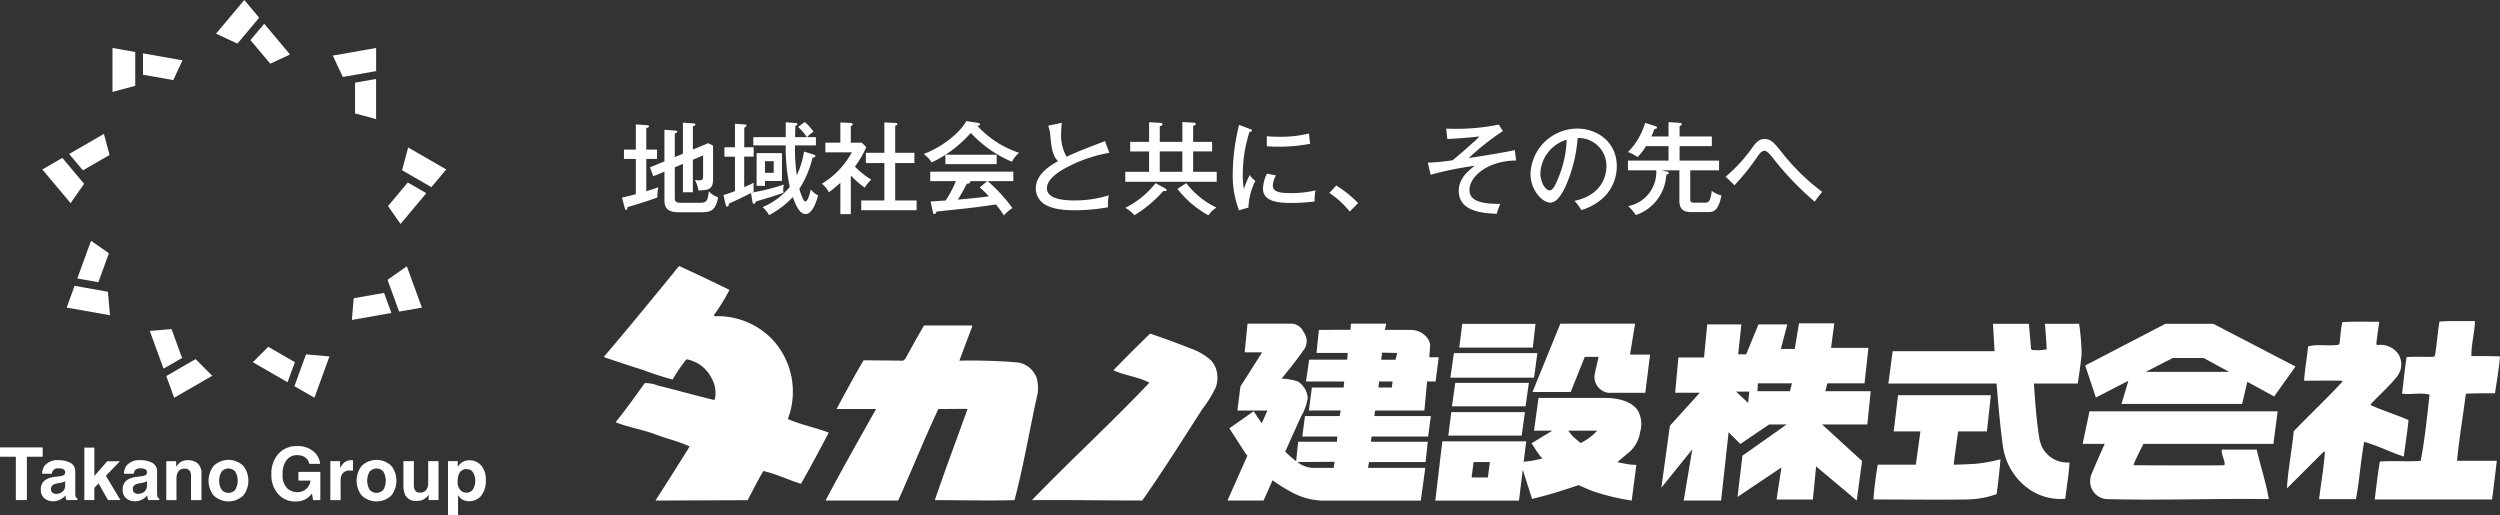
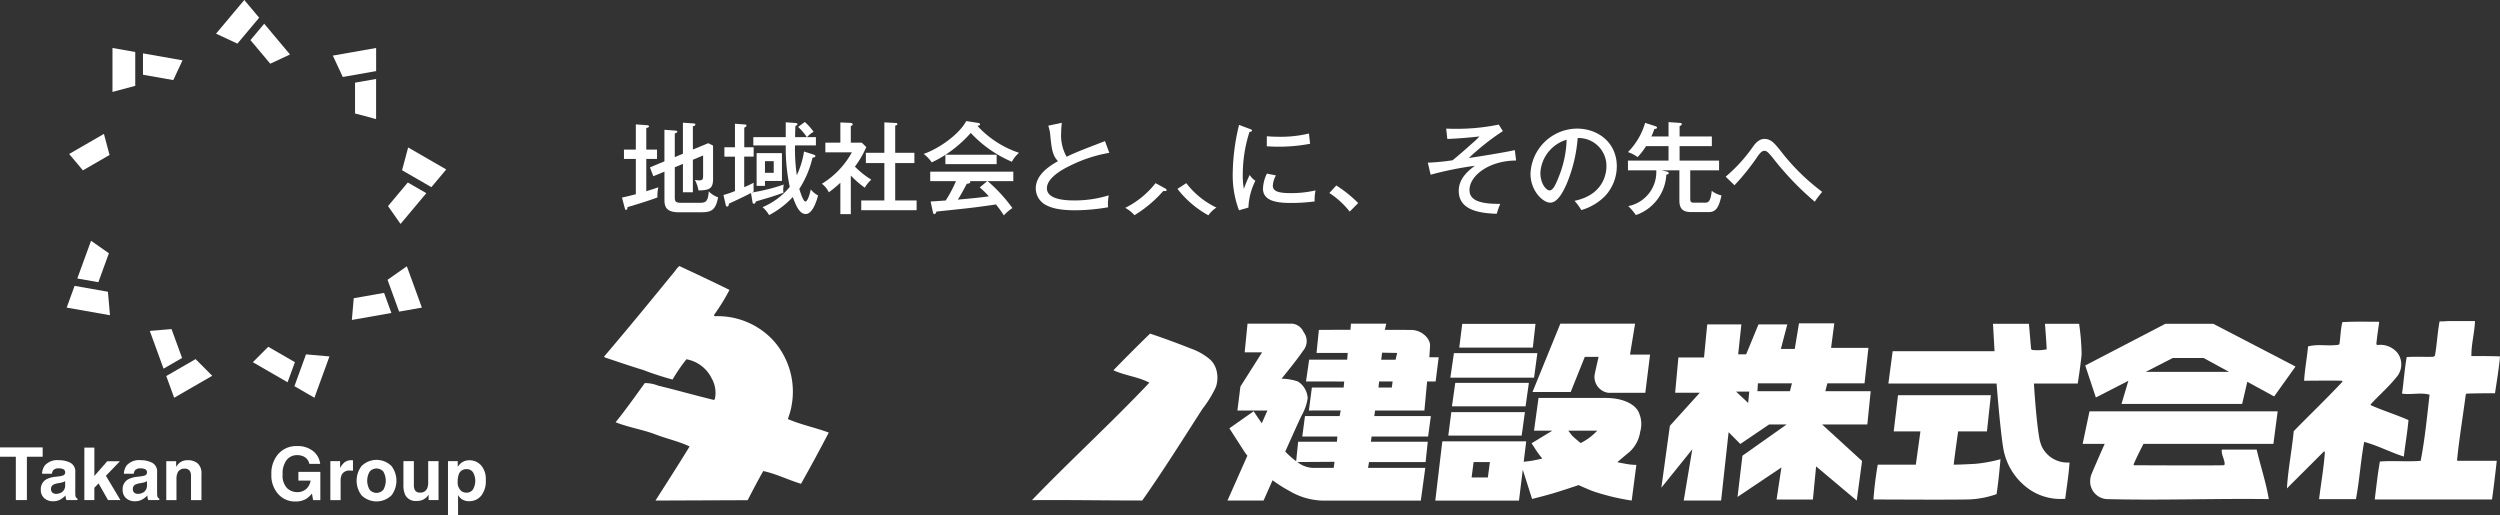
<svg xmlns="http://www.w3.org/2000/svg" width="400" height="82.464" viewBox="0 0 400 82.464">
  <rect x="0" y="0" width="400" height="82.464" fill="#333333" stroke="none" />
  <defs>
    <style>
      .cls-1 {
        fill: #fff;
      }
    </style>
  </defs>
  <g id="グループ_167" data-name="グループ 167" transform="translate(-632.007 -643.144)">
    <path id="パス_183" data-name="パス 183" class="cls-1" d="M638.835,677.141v1.493h-2.525v6.938H634.54v-6.938h-2.533v-1.493Z" transform="translate(0 37.586)" />
    <path id="パス_184" data-name="パス 184" class="cls-1" d="M638,680.7a2.58,2.58,0,0,0,.651-.143.488.488,0,0,0,.352-.463.546.546,0,0,0-.272-.529,1.693,1.693,0,0,0-.79-.145,1.041,1.041,0,0,0-.83.286,1.169,1.169,0,0,0-.232.571h-1.571a2.38,2.38,0,0,1,.457-1.343,2.682,2.682,0,0,1,2.23-.823,3.962,3.962,0,0,1,1.826.406,1.556,1.556,0,0,1,.8,1.533v2.857c0,.2,0,.44.01.72a.882.882,0,0,0,.1.436.568.568,0,0,0,.24.188v.242H639.2a1.761,1.761,0,0,1-.1-.356c-.019-.109-.034-.236-.044-.377a3.385,3.385,0,0,1-.783.623,2.359,2.359,0,0,1-1.2.3,2.077,2.077,0,0,1-1.406-.482,1.719,1.719,0,0,1-.556-1.371,1.776,1.776,0,0,1,.893-1.663,4.026,4.026,0,0,1,1.44-.4Zm1,.762a1.827,1.827,0,0,1-.316.156,2.594,2.594,0,0,1-.438.112l-.371.07a2.46,2.46,0,0,0-.747.221.745.745,0,0,0-.387.693.716.716,0,0,0,.236.6.88.88,0,0,0,.573.187,1.7,1.7,0,0,0,.983-.309A1.3,1.3,0,0,0,639,682.07Z" transform="translate(3.43 38.662)" />
    <path id="パス_185" data-name="パス 185" class="cls-1" d="M638.417,677.155h1.6V681.7l2.055-2.35H644.1l-2.234,2.32,2.32,3.883H642.2l-1.51-2.664-.676.7v1.962h-1.6Z" transform="translate(7.087 37.601)" />
    <path id="パス_186" data-name="パス 186" class="cls-1" d="M644.219,680.7a2.557,2.557,0,0,0,.648-.143.488.488,0,0,0,.352-.463.545.545,0,0,0-.27-.529,1.7,1.7,0,0,0-.79-.145,1.038,1.038,0,0,0-.83.286,1.169,1.169,0,0,0-.232.571h-1.573a2.4,2.4,0,0,1,.459-1.343,2.68,2.68,0,0,1,2.23-.823,3.963,3.963,0,0,1,1.826.406,1.555,1.555,0,0,1,.8,1.533v2.857q0,.3.013.72a.881.881,0,0,0,.1.436.575.575,0,0,0,.238.188v.242h-1.771a1.761,1.761,0,0,1-.1-.356c-.019-.109-.034-.236-.044-.377a3.429,3.429,0,0,1-.783.623,2.365,2.365,0,0,1-1.2.3,2.07,2.07,0,0,1-1.406-.482,1.719,1.719,0,0,1-.556-1.371,1.776,1.776,0,0,1,.893-1.663,4.026,4.026,0,0,1,1.44-.4Zm1,.762a1.823,1.823,0,0,1-.316.156,2.646,2.646,0,0,1-.438.112l-.371.07a2.477,2.477,0,0,0-.75.221.747.747,0,0,0-.385.693.716.716,0,0,0,.236.6.88.88,0,0,0,.573.187,1.706,1.706,0,0,0,.983-.309,1.3,1.3,0,0,0,.467-1.127Z" transform="translate(10.303 38.662)" />
    <path id="パス_187" data-name="パス 187" class="cls-1" d="M649.657,678.619a2.069,2.069,0,0,1,.613,1.68v4.2H648.6V680.7a1.756,1.756,0,0,0-.128-.754.917.917,0,0,0-.91-.48,1.124,1.124,0,0,0-1.129.7,2.414,2.414,0,0,0-.16.95V684.5h-1.63v-6.222h1.579v.91a2.78,2.78,0,0,1,.592-.693,2.061,2.061,0,0,1,1.27-.377A2.392,2.392,0,0,1,649.657,678.619Z" transform="translate(13.969 38.662)" />
-     <path id="パス_188" data-name="パス 188" class="cls-1" d="M653.44,683.762a3.438,3.438,0,0,1-4.792,0,3.858,3.858,0,0,1,0-4.683,3.4,3.4,0,0,1,4.792,0,3.875,3.875,0,0,1,0,4.683Zm-1.305-.9a2.91,2.91,0,0,0,0-2.887,1.448,1.448,0,0,0-2.2,0,2.9,2.9,0,0,0,0,2.887,1.444,1.444,0,0,0,2.2,0Z" transform="translate(17.522 38.634)" />
    <path id="パス_189" data-name="パス 189" class="cls-1" d="M658.7,679.887a1.647,1.647,0,0,0-.977-1.207,2.391,2.391,0,0,0-.966-.189,2.107,2.107,0,0,0-1.674.769,3.491,3.491,0,0,0-.653,2.31,2.867,2.867,0,0,0,.707,2.2,2.336,2.336,0,0,0,1.615.644,2.089,2.089,0,0,0,1.451-.51,2.191,2.191,0,0,0,.7-1.333h-1.952v-1.4h3.512v4.523H659.3l-.177-1.053a4.032,4.032,0,0,1-.916.842,3.232,3.232,0,0,1-1.716.427,3.568,3.568,0,0,1-2.744-1.16,4.423,4.423,0,0,1-1.116-3.188,4.681,4.681,0,0,1,1.127-3.281,3.84,3.84,0,0,1,2.979-1.236,3.9,3.9,0,0,1,2.583.815,3.032,3.032,0,0,1,1.116,2.034Z" transform="translate(22.798 37.472)" />
    <path id="パス_190" data-name="パス 190" class="cls-1" d="M660.591,678.116c.019,0,.067.006.139.009V679.8c-.1-.013-.194-.021-.276-.025s-.143,0-.194,0a1.351,1.351,0,0,0-1.32.64,2.483,2.483,0,0,0-.187,1.11V684.5H657.11v-6.233h1.554v1.086a3.416,3.416,0,0,1,.659-.853,1.782,1.782,0,0,1,1.19-.383C660.542,678.114,660.57,678.114,660.591,678.116Z" transform="translate(27.753 38.662)" />
    <path id="パス_191" data-name="パス 191" class="cls-1" d="M664.688,683.762a3.438,3.438,0,0,1-4.792,0,3.867,3.867,0,0,1,0-4.683,3.4,3.4,0,0,1,4.792,0,3.875,3.875,0,0,1,0,4.683Zm-1.3-.9a2.924,2.924,0,0,0,0-2.887,1.448,1.448,0,0,0-2.2,0,2.882,2.882,0,0,0,0,2.887,1.444,1.444,0,0,0,2.2,0Z" transform="translate(29.96 38.634)" />
    <path id="パス_192" data-name="パス 192" class="cls-1" d="M664.333,678.185v3.756a2,2,0,0,0,.124.8.862.862,0,0,0,.87.474,1.137,1.137,0,0,0,1.139-.674,2.473,2.473,0,0,0,.16-.967v-3.39h1.653v6.233h-1.585v-.88c-.015.017-.053.076-.114.171a1.123,1.123,0,0,1-.217.251,2.259,2.259,0,0,1-.739.47,2.489,2.489,0,0,1-.834.126,1.86,1.86,0,0,1-1.859-1,3.808,3.808,0,0,1-.267-1.617v-3.756Z" transform="translate(33.892 38.74)" />
    <path id="パス_193" data-name="パス 193" class="cls-1" d="M671.336,678.925a3.331,3.331,0,0,1,.762,2.367,3.732,3.732,0,0,1-.747,2.512,2.416,2.416,0,0,1-1.918.863,2.026,2.026,0,0,1-1.245-.371,2.465,2.465,0,0,1-.528-.6v3.247h-1.611v-8.683h1.56v.92a2.685,2.685,0,0,1,.564-.642,2.089,2.089,0,0,1,1.3-.417A2.469,2.469,0,0,1,671.336,678.925Zm-1.253,1.173a1.156,1.156,0,0,0-1.078-.554,1.225,1.225,0,0,0-1.23.84,3.152,3.152,0,0,0-.173,1.131,1.8,1.8,0,0,0,.583,1.526,1.333,1.333,0,0,0,.819.259,1.189,1.189,0,0,0,1.049-.526,2.751,2.751,0,0,0,.03-2.676Z" transform="translate(37.636 38.667)" />
    <path id="パス_194" data-name="パス 194" class="cls-1" d="M648.423,648.533l4.522-5.389,2.378,2.834-3.481,4.149Z" transform="translate(18.149)" />
    <path id="パス_195" data-name="パス 195" class="cls-1" d="M640.554,653.824V646.79l3.644.642v5.416Z" transform="translate(9.449 4.03)" />
-     <path id="パス_196" data-name="パス 196" class="cls-1" d="M639.746,662.381l-4.522-5.389,3.2-1.85,3.481,4.149Z" transform="translate(3.557 13.265)" />
+     <path id="パス_196" data-name="パス 196" class="cls-1" d="M639.746,662.381Z" transform="translate(3.557 13.265)" />
    <path id="パス_197" data-name="パス 197" class="cls-1" d="M644,669.565l-6.927-1.222,1.265-3.477,5.333.941Z" transform="translate(5.603 24.016)" />
    <path id="パス_198" data-name="パス 198" class="cls-1" d="M652,673.1l-6.092,3.517-1.265-3.477,4.69-2.708Z" transform="translate(13.966 30.169)" />
    <path id="パス_199" data-name="パス 199" class="cls-1" d="M659.988,670.4l-2.406,6.61-3.2-1.85,1.852-5.089Z" transform="translate(24.733 29.773)" />
    <path id="パス_200" data-name="パス 200" class="cls-1" d="M664.545,663.379l2.406,6.61-3.644.642-1.852-5.089Z" transform="translate(32.557 22.371)" />
    <path id="パス_201" data-name="パス 201" class="cls-1" d="M663.535,654.35l6.092,3.517-2.378,2.834-4.69-2.708Z" transform="translate(33.777 12.389)" />
    <path id="パス_202" data-name="パス 202" class="cls-1" d="M657.3,648.011l6.928-1.222v3.7l-5.333.94Z" transform="translate(27.959 4.03)" />
    <path id="パス_203" data-name="パス 203" class="cls-1" d="M651.039,647.568l2.2-2.621,4.128,4.92-3.161,1.474Z" transform="translate(21.041 1.994)" />
    <path id="パス_204" data-name="パス 204" class="cls-1" d="M642.872,650.62V647.2l6.324,1.115-1.474,3.161Z" transform="translate(12.012 4.482)" />
    <path id="パス_205" data-name="パス 205" class="cls-1" d="M639.462,659.151l-2.2-2.621,5.561-3.211.9,3.369Z" transform="translate(5.811 11.249)" />
    <path id="パス_206" data-name="パス 206" class="cls-1" d="M641.25,668.069l-3.369-.594,2.2-6.035,2.857,2Z" transform="translate(6.493 20.227)" />
    <path id="パス_207" data-name="パス 207" class="cls-1" d="M648.552,672.775l-2.963,1.711-2.2-6.035,3.475-.3Z" transform="translate(12.587 27.642)" />
    <path id="パス_208" data-name="パス 208" class="cls-1" d="M657.951,671.959l-1.17,3.215-5.562-3.211,2.467-2.467Z" transform="translate(21.241 29.134)" />
    <path id="パス_209" data-name="パス 209" class="cls-1" d="M663.9,665.4l1.17,3.215-6.324,1.115.3-3.475Z" transform="translate(29.559 24.605)" />
    <path id="パス_210" data-name="パス 210" class="cls-1" d="M664.658,657.012l2.963,1.711-4.128,4.92-2-2.857Z" transform="translate(32.598 15.331)" />
    <path id="パス_211" data-name="パス 211" class="cls-1" d="M658.986,649.738l3.369-.594v6.422l-3.369-.9Z" transform="translate(29.827 6.633)" />
    <g id="グループ_164" data-name="グループ 164" transform="translate(728.664 662.515)">
      <path id="パス_212" data-name="パス 212" class="cls-1" d="M681.93,661.036l1.783-.741v4.516c0,1.11.291,1.994,2.331,1.994h3.281c1.735,0,2.556-.145,2.973-2.4a3.725,3.725,0,0,1-1.495-.948c-.128,1.817-.562,1.834-1.7,1.834H686.48c-.981,0-1.112-.211-1.112-.87V659.6l1.3-.547v4.55h1.592V658.4l1.638-.691v3.232c0,.545-.063.756-.625.756a3.235,3.235,0,0,1-.691-.082,5.833,5.833,0,0,1,.577,1.689c1.8-.017,2.331-.322,2.331-1.834v-5.336l-.771-.385-2.459,1.013v-3.714c.223-.065.4-.129.4-.274,0-.177-.225-.194-.337-.194l-1.657-.112v4.969l-1.3.531V654.2c.244-.1.4-.177.4-.291,0-.145-.175-.16-.32-.175l-1.737-.131v5.047l-2.314.966Z" transform="translate(-674.058 -652.209)" />
      <path id="パス_213" data-name="パス 213" class="cls-1" d="M679.269,664.3l.434,1.623c.063.225.08.354.225.354.177,0,.194-.162.24-.451.71-.192,3.506-1.047,4.776-1.543a6.3,6.3,0,0,1,.145-1.623c-.644.225-1.175.4-1.929.627v-5.161h1.72V656.63h-1.72v-3.455c.192-.031.434-.112.434-.257,0-.162-.211-.194-.305-.194l-1.8-.128v4.034h-1.9v1.495h1.9v5.641C680.233,664.105,679.671,664.219,679.269,664.3Z" transform="translate(-676.412 -652.065)" />
      <path id="パス_214" data-name="パス 214" class="cls-1" d="M690.836,660.019v-.787h2.716V654.78H689.5v5.239Zm0-3.952h1.4v1.863h-1.4Z" transform="translate(-665.098 -649.651)" />
      <path id="パス_215" data-name="パス 215" class="cls-1" d="M686.983,663.947l.371,1.64c.032.112.112.208.208.208.24,0,.272-.242.288-.465,1.124-.516,2.365-1.095,3.537-1.706l.242,1.478a.244.244,0,0,0,.223.242c.208,0,.257-.194.305-.354.131-.046.339-.111,2.139-.642.691-.208,1.849-.611,2.28-.756a4.219,4.219,0,0,1,.051-1.318,30.224,30.224,0,0,1-5.1,1.27,2.408,2.408,0,0,0,.3-.177,9.647,9.647,0,0,1-.015-1.381c-.371.192-.724.369-1.512.705v-4.885h1.512v-1.5H690.31v-3.135c.208-.1.354-.192.354-.337,0-.162-.208-.177-.3-.177l-1.543-.114v3.763h-1.689v1.5h1.689v5.512A17.482,17.482,0,0,1,686.983,663.947Z" transform="translate(-667.884 -652.116)" />
      <path id="パス_216" data-name="パス 216" class="cls-1" d="M695.083,662.8a11.253,11.253,0,0,1-4.356,3.245,4.66,4.66,0,0,1,1.046,1.27,14.239,14.239,0,0,0,3.794-2.891c.482,1.27,1.028,2.716,2.072,2.716.741,0,1.463-1.03,1.977-2.973a3.513,3.513,0,0,1-1.173-.967c-.274,1.318-.628,1.946-.851,1.946-.354,0-.821-1.478-.983-2.026a15.7,15.7,0,0,0,2.108-4.982c.257-.048.465-.112.465-.274,0-.128-.16-.194-.305-.24l-1.51-.482a14,14,0,0,1-1.158,3.792,29.87,29.87,0,0,1-.289-4.773h3.344v-1.32H697.85a3.641,3.641,0,0,1,1.044-.851,8.925,8.925,0,0,0-1.4-1.575l-1.078.787a8.8,8.8,0,0,1,1.4,1.638h-1.88c0-.5.017-1,.048-1.783.194-.1.322-.162.322-.288,0-.16-.162-.177-.291-.194l-1.575-.112v2.377h-5.19v1.32h5.19A29.778,29.778,0,0,0,695.083,662.8Z" transform="translate(-665.377 -652.268)" />
      <path id="パス_217" data-name="パス 217" class="cls-1" d="M698.193,658.952h2.958v5.98h-3.7v1.558h8.86v-1.558h-3.426v-5.98h3.07v-1.638h-3.07v-4.34c.24-.065.354-.116.354-.259s-.128-.177-.257-.177l-1.832-.095v4.87h-2.958Z" transform="translate(-656.31 -652.233)" />
      <path id="パス_218" data-name="パス 218" class="cls-1" d="M694.46,662.257a3.628,3.628,0,0,1,1.11,1.367,19.357,19.357,0,0,0,1.849-1.527v5.016h1.672v-6.173a14.909,14.909,0,0,0,2.234,1.943,5.43,5.43,0,0,1,1.044-1.287,13,13,0,0,1-2.619-2.087,14.976,14.976,0,0,0,1.815-3.12l-.722-.708H699.09V653.03c.128-.063.305-.145.305-.274s-.145-.225-.354-.242l-1.623-.063v3.23h-2.4v1.543h4.245A13.416,13.416,0,0,1,694.46,662.257Z" transform="translate(-659.618 -652.226)" />
      <path id="パス_219" data-name="パス 219" class="cls-1" d="M703.483,658.951a17.3,17.3,0,0,0,2.186-1.207v1.495h8.2v-1.51H705.7a20.106,20.106,0,0,0,4.034-3.489,19.1,19.1,0,0,0,6.576,4.613,4.9,4.9,0,0,1,1.141-1.43,15.832,15.832,0,0,1-6.656-4.31c.305-.063.419-.112.419-.24a.264.264,0,0,0-.257-.225l-1.945-.305c-1.238,2.268-4.533,4.47-6.816,5.256A5.913,5.913,0,0,1,703.483,658.951Z" transform="translate(-651.064 -652.344)" />
      <path id="パス_220" data-name="パス 220" class="cls-1" d="M715.987,656.191H702.694V657.7h4.114a19.451,19.451,0,0,1-1.64,3.1c-.208.017-2.137.145-2.411.162l.369,1.72c.034.128.082.291.208.291.211,0,.274-.179.356-.4.722-.082,4.274-.451,5.079-.547,1.028-.112,3.409-.434,4.436-.594a16.747,16.747,0,0,1,1.27,1.752,6.851,6.851,0,0,1,1.367-1.175,25.226,25.226,0,0,0-3.954-4.306h4.1Zm-3.908,3.94c-1.478.225-3.455.387-4.965.531.625-1,1.284-2.251,1.43-2.539.177-.015.564-.048.564-.288a.285.285,0,0,0-.051-.129h2.75l-1.19,1A17.956,17.956,0,0,1,712.079,660.131Z" transform="translate(-650.514 -648.091)" />
      <path id="パス_221" data-name="パス 221" class="cls-1" d="M712.384,665.655c.693.354,1.817.819,4.662.819a31.531,31.531,0,0,0,5.241-.482,6.6,6.6,0,0,1,.112-1.912,18.325,18.325,0,0,1-5.4.819c-1.076,0-4.5,0-4.5-1.943,0-1.527,2.057-2.83,3.744-3.634a22.5,22.5,0,0,1,6.239-2.04l-.693-1.882c-.194.082-2.99,1.158-3.552,1.383-.691.274-1.8.739-2.588,1.124a6.94,6.94,0,0,1-.868-3.874c0-.465.032-.867.1-1.558l-2.171.467a5.751,5.751,0,0,1,.322,1.493c.223,2.188.337,3.232,1.238,4.182-2.365,1.316-3.554,2.7-3.554,4.386A3.006,3.006,0,0,0,712.384,665.655Z" transform="translate(-641.65 -652.2)" />
      <path id="パス_222" data-name="パス 222" class="cls-1" d="M721.48,657.978a16.065,16.065,0,0,0,4.95,4.228,4.512,4.512,0,0,1,1.286-1.238,13.251,13.251,0,0,1-4.822-3.906Z" transform="translate(-629.745 -647.128)" />
      <path id="パス_223" data-name="パス 223" class="cls-1" d="M718.988,662.189a19.783,19.783,0,0,0,4.63-3.891,2.164,2.164,0,0,0,.291.034c.111,0,.223-.034.223-.16s-.143-.225-.24-.274l-1.527-.836a14.2,14.2,0,0,1-4.855,3.954A5.192,5.192,0,0,1,718.988,662.189Z" transform="translate(-634.134 -647.128)" />
-       <path id="パス_224" data-name="パス 224" class="cls-1" d="M732.145,660.385h-3.777v-3.261h3.038V655.6h-3.038v-2.558c.143-.046.417-.128.417-.3,0-.145-.129-.194-.274-.211l-1.864-.111V655.6h-3.615v-2.508c.24-.065.448-.131.448-.307s-.208-.225-.32-.225l-1.834-.112V655.6H718.3v1.527h3.024v3.261h-3.809v1.592h14.627Zm-5.5,0h-3.615v-3.261h3.615Z" transform="translate(-634.125 -652.268)" />
      <path id="パス_225" data-name="パス 225" class="cls-1" d="M732.465,661.03a29.186,29.186,0,0,0,3.777-.242,7.651,7.651,0,0,1,.145-1.767,16.739,16.739,0,0,1-3.971.434c-1.7,0-2.861-.194-2.861-1.19a3.684,3.684,0,0,1,.5-1.64l-1.449-.289a5.865,5.865,0,0,0-.625,2.411C727.98,660.837,730.5,661.03,732.465,661.03Z" transform="translate(-622.559 -647.929)" />
      <path id="パス_226" data-name="パス 226" class="cls-1" d="M728.19,665.862a10.545,10.545,0,0,1,1.11-4.291,2.787,2.787,0,0,1-.9-.933,17.562,17.562,0,0,0-.933,2.234,10.685,10.685,0,0,1-.179-2.186,22.3,22.3,0,0,1,1.078-6.944c.194-.017.385-.032.385-.192s-.129-.194-.352-.274l-1.705-.642a33.964,33.964,0,0,0-1.013,7.7,15.832,15.832,0,0,0,1,5.963Z" transform="translate(-625.1 -652.022)" />
      <path id="パス_227" data-name="パス 227" class="cls-1" d="M735.2,654.929c-.034-.223-.145-1.318-.194-1.638a19.429,19.429,0,0,1-5,.514c-.821,0-1.3-.048-1.735-.082v1.609c.415.017.931.065,1.718.065A26.9,26.9,0,0,0,735.2,654.929Z" transform="translate(-622.237 -651.297)" />
      <path id="パス_228" data-name="パス 228" class="cls-1" d="M736.284,661.419l1.352-1.369a20.556,20.556,0,0,0-3.5-2.813l-1.11,1.206A13.569,13.569,0,0,1,736.284,661.419Z" transform="translate(-616.985 -646.934)" />
      <path id="パス_229" data-name="パス 229" class="cls-1" d="M747.8,655.441c-1.093.979-2.188,1.946-3.329,2.878a34.939,34.939,0,0,1-3.969.385l.451,1.929a53.885,53.885,0,0,1,7.07-1.43c-.979.754-2.571,1.975-2.571,4.015,0,3.3,3.809,3.571,6.075,3.668a15.222,15.222,0,0,1,.564-1.594c-4.163.065-4.919-1.044-4.919-2.215,0-2.316,3.182-4.712,7.458-4.712l-.208-1.672c-1.977.451-6.607,1.158-7.363,1.27a38.468,38.468,0,0,1,5.451-4.306l-.659-1.046a33.19,33.19,0,0,1-6.944.676c-.71,0-1.124-.017-1.463-.032l.177,1.655c1-.034,3.087-.162,5.144-.4A12.011,12.011,0,0,1,747.8,655.441Z" transform="translate(-608.709 -652.049)" />
      <path id="パス_230" data-name="パス 230" class="cls-1" d="M751.473,664.763c.914,0,1.752-1.013,2.619-2.99a23.636,23.636,0,0,0,1.769-7.346,4.452,4.452,0,0,1,4.6,4.533c0,.933-.322,4.516-5.11,5.515a8.129,8.129,0,0,1,1.091,1.478,8.772,8.772,0,0,0,3.8-2.251,7.007,7.007,0,0,0,1.878-4.759c0-3.761-2.973-6.026-6.365-6.026a7.514,7.514,0,0,0-7.443,7.2C748.3,662.834,750.266,664.763,751.473,664.763Zm2.619-10.063a16.962,16.962,0,0,1-1.221,5.837c-.419,1.044-.885,2.266-1.5,2.266s-1.478-1.19-1.478-2.8A5.857,5.857,0,0,1,754.092,654.7Z" transform="translate(-600.089 -651.711)" />
      <path id="パス_231" data-name="パス 231" class="cls-1" d="M762.238,660.588c0-.177-.223-.227-.337-.257l-.836-.194h2.878v4.87c0,1.737,1.108,1.817,2.091,1.817h2.588c1.171,0,1.638-.739,2.057-2.668a3.831,3.831,0,0,1-1.56-.739c-.177,1.686-.514,1.9-1.061,1.9h-1.672c-.451,0-.707,0-.707-.625v-4.55h4.613v-1.56h-6.317v-2.314h5.161v-1.543h-5.161v-1.655c.177-.063.354-.179.354-.305,0-.194-.194-.211-.305-.211l-1.817-.128v2.3h-2.748a10.894,10.894,0,0,0,.482-1.2c.24-.017.419-.048.419-.227,0-.143-.179-.192-.307-.24l-1.592-.514a11.027,11.027,0,0,1-2.748,4.679,5.878,5.878,0,0,1,1.543.8,10.185,10.185,0,0,0,1.35-1.754h3.6v2.314h-6.494v1.56h4.533a5.559,5.559,0,0,1-4.485,5.723,9.155,9.155,0,0,1,1.221,1.43,7.2,7.2,0,0,0,4.87-6.462C762.015,660.813,762.238,660.762,762.238,660.588Z" transform="translate(-591.898 -652.26)" />
      <path id="パス_232" data-name="パス 232" class="cls-1" d="M768.344,656.354c.467-.64.756-.754,1-.754.337,0,.577.208,1.27,1.044a47.521,47.521,0,0,0,6.782,7.1,15.046,15.046,0,0,1,1.19-1.575,34.262,34.262,0,0,1-6.654-6.559c-.981-1.221-1.543-1.912-2.588-1.912-.453,0-1.013.16-1.722,1.078a25.077,25.077,0,0,1-4.483,4.965l1.413,1.369A36.674,36.674,0,0,0,768.344,656.354Z" transform="translate(-583.69 -650.841)" />
      <path id="パス_233" data-name="パス 233" class="cls-1" d="M825.234,683.334c-1.941-.863-4.007-1.489-5.946-2.346-.051-.059-.171-.12-.112-.169,1.421-1.547,2.908-2.8,4.23-4.466a3.1,3.1,0,0,0,.112-3.718,3.546,3.546,0,0,0-3.257-1.312.277.277,0,0,1-.168-.177c.116-1.141.282-2.287.453-3.432a.125.125,0,0,0-.12-.114c-1.933,0-3.824-.053-5.771.059-.28,1.137-.28,2.228-.455,3.432-.059.232-.284.208-.51.232-1.543.168-3.038-.177-4.521.223-.177,1.828-.518,3.664-.634,5.489,2,0,4.009-.051,6.009,0,.055,0,.168.112.109.177-2.573,2.744-5.207,5.258-7.778,7.894-.288,3.032-.907,6.073-1.086,9.155,1.939-1.944,3.9-3.889,5.9-5.891.057-.059.166.055.166.112-.166,2.522-.623,4.977-.92,7.494h5.894c.577-3.024.75-6.121,1.32-9.153,2.167.575,4.177,1.659,6.342,2.346C824.718,687.225,825.061,685.278,825.234,683.334Z" transform="translate(-536.535 -635.489)" />
      <path id="パス_234" data-name="パス 234" class="cls-1" d="M825.63,689.789c.356-3.542.927-6.917,1.39-10.465a.239.239,0,0,1,.164-.173c1.487-.057,3.024-.057,4.517-.057.284-1.943.63-3.891.8-5.9-1.482-.055-3.028-.055-4.521-.055-.118,0-.055-.167-.055-.167,0-1.832.516-3.609.571-5.434H824.15a11.054,11.054,0,0,1-1.316.059c-.341,1.767-.4,3.544-.737,5.43a.412.412,0,0,1-.3.227c-1.427.053-2.794-.061-4.224.053-.347,1.952-.465,3.889-.75,5.841,1.495.227,2.986-.228,4.407.173-.4,3.548-.745,7.089-1.421,10.583-2.181.175-4.359-.061-6.529.112-.347,2-.55,3.883-.821,6.064h18.763c.322-2.181.76-6.176.76-6.176h-6.237A.132.132,0,0,1,825.63,689.789Z" transform="translate(-529.158 -635.542)" />
      <path id="パス_235" data-name="パス 235" class="cls-1" d="M748.9,681.638h7.894s.213-2.24.432-4.651h1.367l.488-3.866h-1.5c.069-.983.12-1.645.12-1.9.015-1.108-1.327-2.48-3.057-2.48-.526,0-2.234-.013-4.175-.013l.225-.992h-5.656l-.07.985c-2.735,0-5.057.019-5.057.019l-.377,3.681h4.992l-.086,1.082h-6.085l-.5,3.48,6.11.013-.089.962h-5.085l-.48,3.676,5.094-.006-.175.9h-5.544l-.43,3.274h5.611l-.07.828h-6.2l-.324,3.118a14.712,14.712,0,0,1-1.741-1.541c1.3-2.914,2.5-5.586,2.659-5.851a7.834,7.834,0,0,0,.929-2.7,3.382,3.382,0,0,0-1.571-2.668,8.78,8.78,0,0,0-2.613-.448s2.516-3.053,3.409-4.422a2.352,2.352,0,0,0,.112-3.04,2.2,2.2,0,0,0-1.807-1.337h-7.157l-.457,4.59h2.788l-3.468,5.468-.482,3.841h4.8l-.9,2.034c-.716-1.028-1.3-1.922-1.3-1.922l-3.885,2.731s.234.352,2.379,3.7c.154.238.331.459.5.684l-3.182,7.172h5.776l1.436-3.247a22.154,22.154,0,0,0,2.7,1.712,11.047,11.047,0,0,0,5.178,1.543h15.844l.716-5.239h-9.161l.164-.927h9.048l.345-3.251h-9.1l.111-.828h9.044l.438-3.274h-9.046Zm1.122-9.258,2.411.044-.248,1.082-2.3,0Zm-.474,4.607h2.16l-.13.975h-2.131Zm-10.732,13.821a4.323,4.323,0,0,1-2.344-.927l5.942-.04-.128.966Z" transform="translate(-625.547 -635.324)" />
      <path id="パス_236" data-name="パス 236" class="cls-1" d="M743.371,667.752l-.477,3.8h11.77l.429-3.8Z" transform="translate(-606.07 -635.309)" />
      <path id="パス_237" data-name="パス 237" class="cls-1" d="M756.138,669.976H742.79l-.572,3.928h13.391Z" transform="translate(-606.817 -632.851)" />
      <path id="パス_238" data-name="パス 238" class="cls-1" d="M754.646,672.237H742.868l-.528,3.755h11.777Z" transform="translate(-606.683 -630.351)" />
      <path id="パス_239" data-name="パス 239" class="cls-1" d="M742.061,678.221H753.8l.521-3.761H742.544Z" transform="translate(-606.991 -627.894)" />
      <path id="パス_240" data-name="パス 240" class="cls-1" d="M764.873,667.739H752.915l-4.455,10.932h6.112l2.257-5.624h2.207s-.474,2.053-.642,2.893a2.572,2.572,0,0,0,2.181,2.859h5.933l.76-6.108H764.06Z" transform="translate(-599.917 -635.324)" />
      <path id="パス_241" data-name="パス 241" class="cls-1" d="M768.286,673.384H757.592l-.72,5.237H759.8l-3.329,2.021s.379.522.68,1.036a16.234,16.234,0,0,0,1.044,1.4s-.918.221-1.638.345c-.4.069-.935.128-1.335.166l.4-3.268H742.2l-1.124,9.49h13.389l.606-4.948,1.491,4.683s1.75-.436,3.141-.836,4.3-1.381,4.3-1.381,1.5.674,2.221.95A35.8,35.8,0,0,0,772.5,689.8l.745-5.712a8.01,8.01,0,0,1-1.461-.124c-.808-.128-1.583-.307-1.583-.307s.886-.762,1.985-1.67a5.417,5.417,0,0,0,1.67-3.182,4.474,4.474,0,0,0-.251-3.165C773.077,674.481,771.291,673.384,768.286,673.384Zm-18.8,12.718h-2.6l.318-2.461h2.609Zm16.129-6.272a11.2,11.2,0,0,1-1.274.768,16.863,16.863,0,0,1-1.377-1.187c-.217-.267-.609-.79-.609-.79h4.634A9.811,9.811,0,0,1,765.612,679.829Z" transform="translate(-608.085 -629.083)" />
      <path id="パス_242" data-name="パス 242" class="cls-1" d="M707.308,687.84a12.285,12.285,0,0,0-2.335-12.583,12.12,12.12,0,0,0-9.334-3.866.177.177,0,0,1-.12-.232,31.91,31.91,0,0,0,2.453-3.977c-2.678-1.318-5.35-2.573-8.026-3.824a4.707,4.707,0,0,0-.686.8c-3.868,4.731-7.4,9.058-11.332,13.667-.055.055.065.114.116.168,2.049.682,4.045,1.367,6.094,1.992a49.6,49.6,0,0,0,4.727,1.539,26.41,26.41,0,0,1,2.219-3.245,5.588,5.588,0,0,1,4.045,3.068,4.658,4.658,0,0,1,.512,3.253c-.059.116-.171.232-.225.173-3.024-.739-5.813-1.535-8.885-2.282a5.6,5.6,0,0,0-2.11-.4c-1.533,2.11-3.013,4.22-4.668,6.264,2,.8,4.161,1.141,6.209,1.882,1.876.741,3.815,1.135,5.63,1.992-1.76,2.9-5.464,8.656-5.464,8.656l14.752-.059s1.6-3.125,2.5-4.664c2.053.442,3.988,1.419,6.037,2.04,1.535-2.723,3.017-5.462,4.441-8.193C711.693,689.206,709.417,688.755,707.308,687.84Z" transform="translate(-677.912 -640.167)" />
-       <path id="パス_243" data-name="パス 243" class="cls-1" d="M728.671,677.093a3.065,3.065,0,0,0-.512-1.535,3.749,3.749,0,0,0-2.676-1.765,89.4,89.4,0,0,0-9.332-.284s1.362-3.645,2.047-5.464c0-.059,0-.171-.057-.171h-7.633c-1.078,1.76-3.013,5.348-3.013,5.348l-.345.286-6.319-.061c-1.535,2.512-4.327,7.8-4.327,7.8h6.319s-5.527,9.738-8.081,14.636h11.612c2.215-4.9,4.154-9.793,6.435-14.636,1.478,0,4.666-.055,4.666,0-1.76,4.9-3.584,9.738-5.232,14.577,4.264,0,8.475.118,12.749,0,1.484-5.635,2.394-11.219,3.7-17.08A5.322,5.322,0,0,0,728.671,677.093Z" transform="translate(-659.306 -635.173)" />
      <path id="パス_244" data-name="パス 244" class="cls-1" d="M739,672.706a9.513,9.513,0,0,0-3.127-1.813c-2.167-.859-4.329-1.657-6.55-2.4-1.994,1.933-3.929,3.868-5.864,5.862,1.819.857,3.927,1.021,5.75,1.992-6.094,6.435-12.64,12.412-18.786,18.79,5.856-.048,11.783.059,17.647.059,3.363-4.782,6.321-9.513,9.618-14.636a18.53,18.53,0,0,0,2.169-3.527,4.713,4.713,0,0,0,.055-2.792A3.608,3.608,0,0,0,739,672.706Z" transform="translate(-641.967 -634.486)" />
      <path id="パス_245" data-name="パス 245" class="cls-1" d="M800.557,667.748s.221,2.716.276,4.083a7.035,7.035,0,0,1-2.154.114c-.109.051-.286-.059-.341-.179-.118-1.362-.345-4.017-.345-4.017h-5.75l.248,4.39h-16.3l-.687,5.169h17.312s.512,6.706,1.025,10.065a10.051,10.051,0,0,0,4.437,7.012,8.825,8.825,0,0,0,5.525,1.362c.232-1.937.573-3.874.682-5.807a4.55,4.55,0,0,1-4.441-2.567,7.5,7.5,0,0,1-.345-1.082c-.562-3.017-.907-8.982-.907-8.982H805.8s.51-3.2.623-4.74a38.562,38.562,0,0,0-.4-4.82Z" transform="translate(-570.021 -635.314)" />
      <path id="パス_246" data-name="パス 246" class="cls-1" d="M787.226,684.29c-.059,0,.693-5.325.693-5.325h4.611l.625-5.792H778.3l-.686,5.792h4.274l-.737,5.325h-6.094a55.641,55.641,0,0,0-.686,5.573c4.9,0,9.854.059,14.739,0a14.835,14.835,0,0,0,4.961-.859c.282-1.882.457-3.7.627-5.588a23.34,23.34,0,0,1-4.049.743C789.622,684.213,788.251,684.29,787.226,684.29Z" transform="translate(-571.275 -629.316)" />
      <path id="パス_247" data-name="パス 247" class="cls-1" d="M790.265,679.6h3.527s-1.474,3.308-2.16,4.967a3.607,3.607,0,0,0-.166,1.137,2.836,2.836,0,0,0,2.674,2.735c8.66.227,17.249-.116,25.909,0-.455-2.735-1.318-5.237-1.937-7.917h-5.58c-.116.8.455,1.531.455,2.327,0,.124-.171.179-.234.179-4.716.055-9.5,0-14.229,0-.055,0-.114-.12-.114-.12.455-1.129,1.592-3.308,1.592-3.308h20.784l.682-5.2H791.36Z" transform="translate(-553.698 -627.954)" />
      <path id="パス_248" data-name="パス 248" class="cls-1" d="M797.37,676.863l-1.1,3.7h19.3l.828-3.537,4.293,2.344,3.419-4.786-13.151-6.833h-7.685l-12.808,6.662,1.7,5.123Zm7.092-3.641h4.952l4.062,2.215h-13.33Z" transform="translate(-553.486 -635.309)" />
      <path id="パス_249" data-name="パス 249" class="cls-1" d="M784.811,677.315h5.95l.621-5.674h-5.974l.512-3.929h-5.643l-.682,4.1h-2.221l1.027-3.921H773.79l-1.969,4.782h-1.278l.512-4.782h-5.464l-.512,5.291h-4.1l-.52,5.641H764.4l-4.786,5.291-1.36,9.9,4.95-6.144-1.373,8.2h5.982l1.2-10.936,1.872,1.885,4.611-3.123H778.3l-7.077,5-.781,6.59,7.02-4.71-.775,5.131H782.5l.512-5.3,6.5,5.464.855-6.321-6.4-5.854h7.241l.539-5.319h-7.256Zm-14.6,1.329h2.106l-.175,1.811Zm8.614-.067h-5.2l.072-1.261h5.449Z" transform="translate(-589.092 -635.355)" />
    </g>
  </g>
</svg>